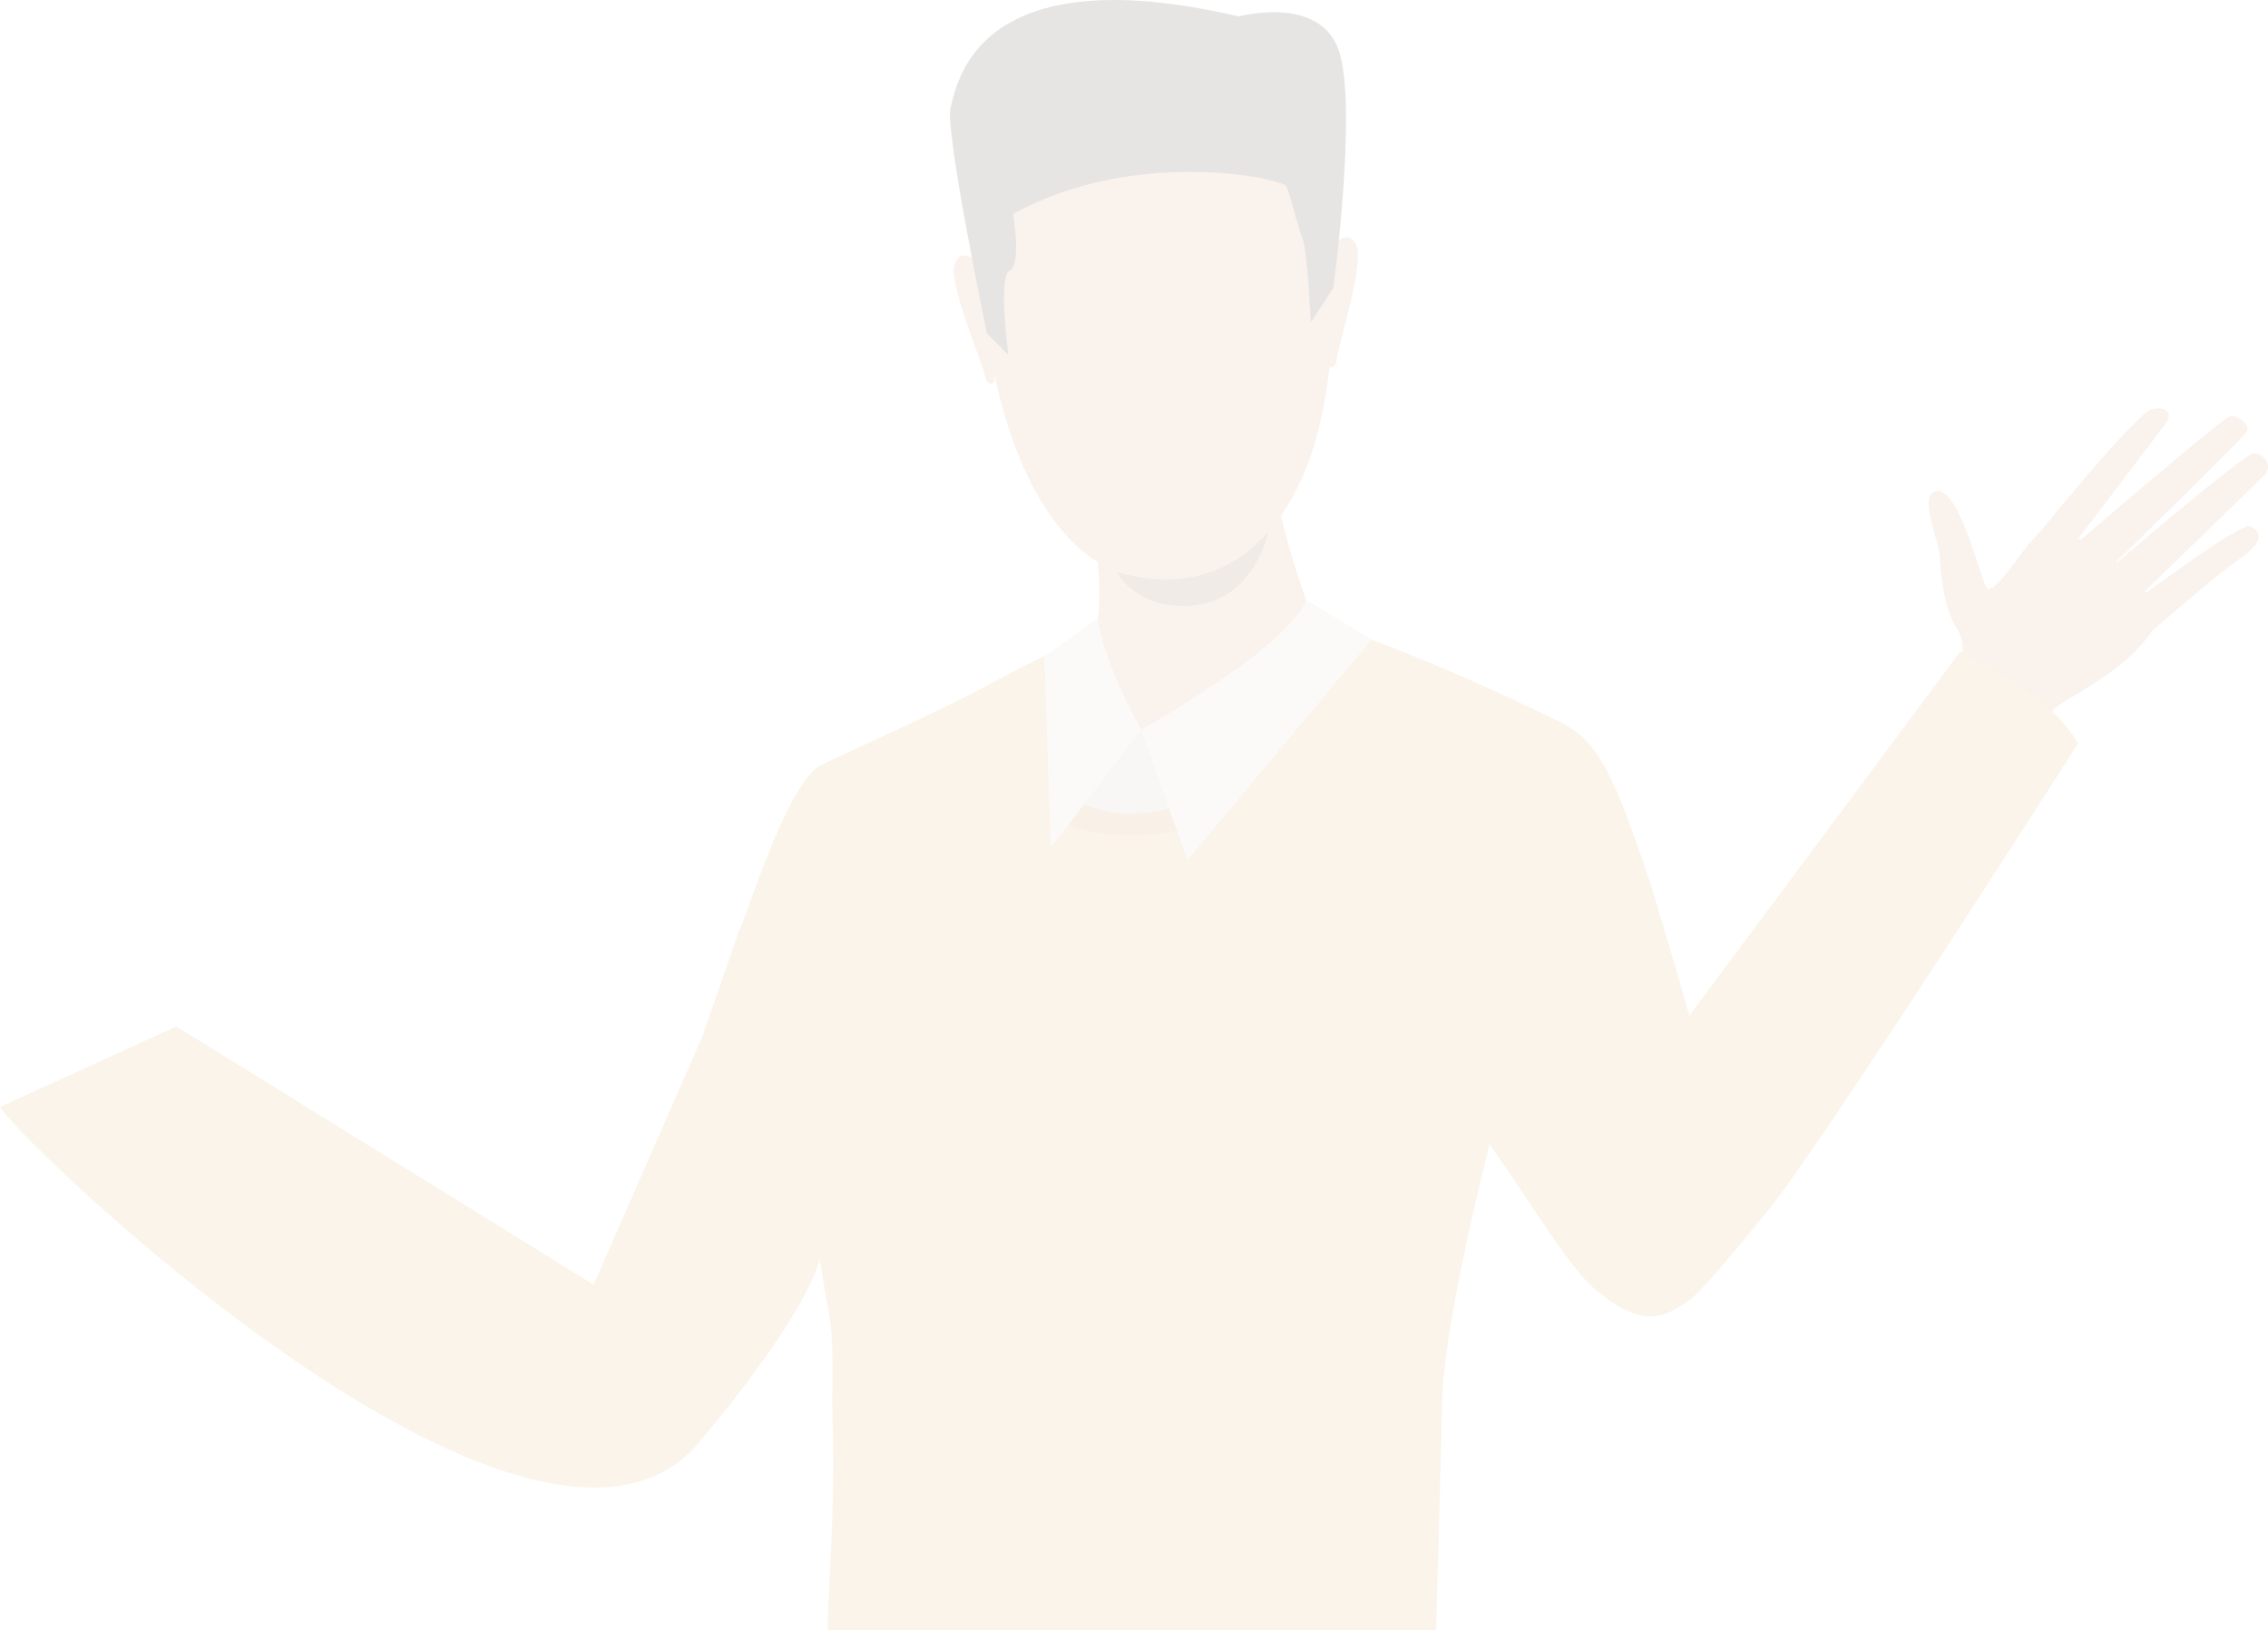
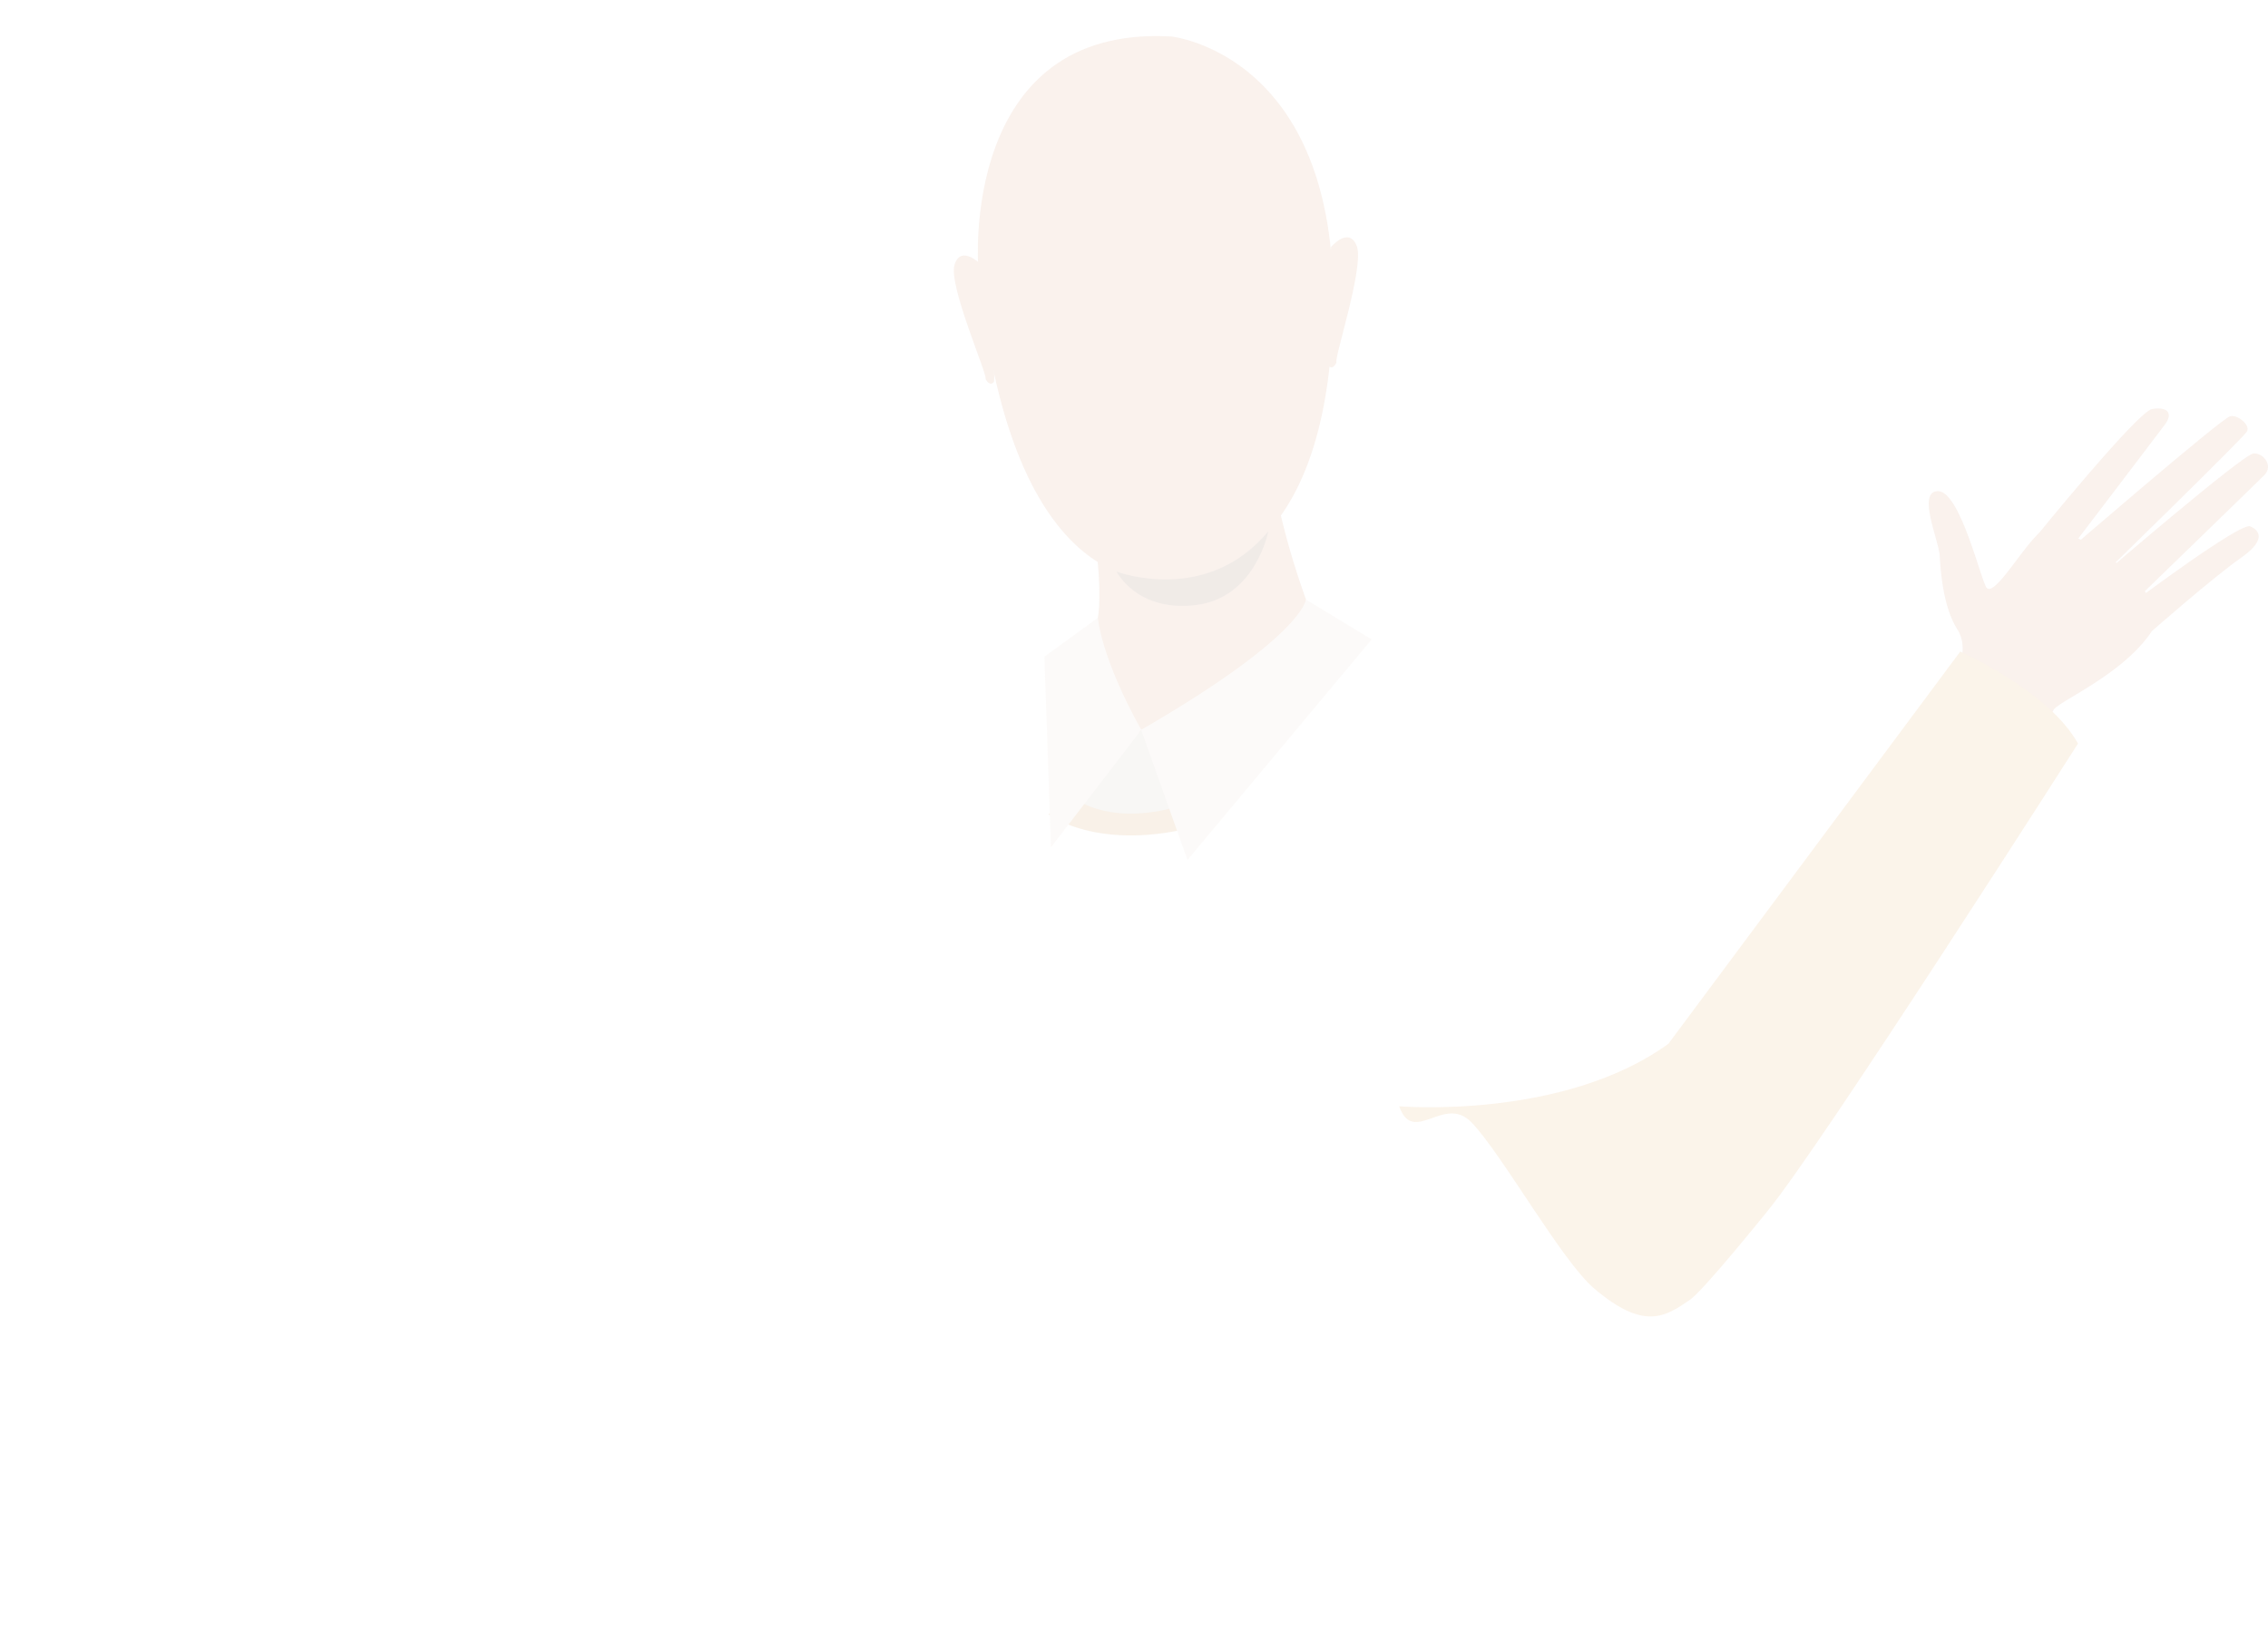
<svg xmlns="http://www.w3.org/2000/svg" width="290.845" height="209.089" viewBox="0 0 290.845 209.089">
  <defs>
    <clipPath id="clip-path">
      <rect id="長方形_76" data-name="長方形 76" width="290.845" height="209.089" transform="translate(691.19 7364.801)" fill="none" />
    </clipPath>
  </defs>
  <g id="グループ_268" data-name="グループ 268" transform="translate(-691.19 -7364.801)" opacity="0.15">
    <g id="グループ_267" data-name="グループ 267" clip-path="url(#clip-path)">
      <g id="グループ_266" data-name="グループ 266">
        <path id="パス_3090" data-name="パス 3090" d="M952.27,7433.66s13.04-16.08,14.9-16.4,2.79.45,1.64,2-12.1,15.91-12.1,15.91,18.98-16.38,20.42-16.96c.85-.34,2.72,1.06,2.19,1.95s-18.29,18.2-18.29,18.2,17.75-15.26,19.14-15.4c1.21-.12,2.62,1.55,1.39,2.78s-16.8,16.32-16.8,16.32,13.71-10.29,15-9.75c.79.33,2.47,1.47-1.17,4.02s-11.48,9.44-11.48,9.44l-14.85-12.09Z" fill="#dba585" />
        <path id="パス_3091" data-name="パス 3091" d="M940.5,7454.53s3.92-5.57,1.7-9.01c-1.89-2.93-2.17-7.88-2.26-9.4-.12-2.04-2.95-8.3-.24-8.32s5.18,10.15,6.14,12.21,5.49-6.54,7.67-7.41,17.3,7.91,13.44,13.43-11.99,8.78-12.45,9.89a37.125,37.125,0,0,1-2.63,4.13l-11.37-5.5Z" fill="#dba585" />
        <path id="パス_3092" data-name="パス 3092" d="M816.58,7842.42s-5.44,8.14-13.07,9.9-15.15,4.56-15.21,9.37,22.07,7.69,30.8,2.83c13.04-7.25,14.36-5.06,15.81-8.68s-1.74-13.31-1.64-14.46c.12-1.42-16.68,1.04-16.68,1.04Z" fill="#ac9176" />
        <path id="パス_3093" data-name="パス 3093" d="M817.43,7838.4a36.2,36.2,0,0,0-.85,4.02c.15.08,17.2,2.11,16.68-1.04-.42-2.56-1.01-5.34-1.01-5.34l-14.82,2.37Z" fill="#807f7d" />
-         <path id="パス_3094" data-name="パス 3094" d="M858.44,7842.89s-3.88,7.79-10.51,10.44c-7.09,2.84-12.77,6.09-12.64,10.79s17.33,9.45,29.84.44c7.91-5.69,10.41-5.72,11.68-9.3s-2.2-12.9-2.15-14.02c.06-1.39-16.21,1.65-16.21,1.65Z" fill="#ac9176" />
-         <path id="パス_3095" data-name="パス 3095" d="M858.25,7838.84a39.941,39.941,0,0,0,.19,4.04c.14.07,16.63,1.43,16.21-1.65a25.342,25.342,0,0,0-1.6-5.42l-14.8,3.03Z" fill="#807f7d" />
        <path id="パス_3096" data-name="パス 3096" d="M797.82,7600.97s-10.17,56.53-13.66,77.1c-2.98,17.51-5.33,43.89-3.91,56.53,1.77,15.65,33.87,99.61,32.94,104.2s24.17,2.07,24.17,2.07-24.66-99.33-21.3-116.17c2.49-12.47,16.04-87.79,19.39-83.54s7.5,78.18,9.98,90.46,10.09,109.25,10.09,109.25,17.01,2.51,21.56-1.34c0,0,2.07-82.8.49-105.81-.6-8.77,10.27-105.14-3.67-143.94-7.37-20.5-76.08,11.19-76.08,11.19Z" fill="#e6d8d1" />
-         <path id="パス_3097" data-name="パス 3097" d="M914.49,7520.65a89.324,89.324,0,0,1-17.97.65c-6.11-7.5-13-14.74-13-14.74a.161.161,0,0,1-.01.04l-.01.02v.02a.407.407,0,0,1-.02.07,1.264,1.264,0,0,1-.04.16.489.489,0,0,1-.04.11c0,.02-.01.05-.01.07-.37,1.36-1.42,5.36-2.63,10.45-2.05,8.66-4.51,20.44-4.65,27.58-.24,12.35-1.32,47.33-1.32,47.33a431.083,431.083,0,0,1-76.96,8.55s-.42-9.71-.56-24.31c-.06-6.1,1.04-17.56.73-28.2v-.16c0-.14-.01-.27-.01-.4a.612.612,0,0,1-.01-.13v-.02c-.2-5.84.34-11.61-.75-15.81l-.91-5.61c-2.41,8.22-14.99,22.88-14.99,22.88-20.17,26.21-86-36.22-90.14-42.42l22.61-10.33,53.52,33.12,14.01-32.01,4.65-13.45c.53-.42,6.08-19.08,10.58-21.23,4.61-2.19,16.13-7.35,21.15-10.11,2.56-1.4,4.99-2.67,7.08-3.64l.32-.15c1.74-.8,3.17-1.44,4.18-1.91,1-.45,1.58-.72,1.58-.72h.01c.09,0,.62-.06,1.51-.13,4.83-.47,19.83-1.87,24.85-2.17.42-.02.77-.04,1.03-.05h.51a61.413,61.413,0,0,1,7.79,2.67c.16.05.31.11.47.17.2.07.38.15.58.22.36.13.71.27,1.08.42.72.28,1.47.58,2.23.87.26.11.53.21.8.32,8.13,3.22,17.22,7.58,19.66,8.81,4.85,2.41,6.82,6.92,11.31,20.26,1.64,5.28,3.41,11.22,5.12,17.33,2.44,8.7,4.8,17.72,6.69,25.56Z" fill="#e7b270" />
        <path id="パス_3098" data-name="パス 3098" d="M858.66,7441.69c-.21,10.8-21.12,16.71-21.12,16.71s-8.75-10.96-6.66-12.01c.82-.41,1.15-2.05,1.26-3.88a39.3,39.3,0,0,0-.12-4.9c-.06-.76-.12-1.26-.12-1.26s2.99-3.15,6.79-6.91c6.64-6.57,15.77-14.98,15.79-11.63a2.578,2.578,0,0,1-.08.63c-1.6,7.53,4.27,23.25,4.27,23.25Z" fill="#dba585" />
        <path id="パス_3099" data-name="パス 3099" d="M837.57,7458.39s2.24,8.97,1.44,11.49c0,0-4.93,1.79-8.48-.45A39.474,39.474,0,0,1,837.57,7458.39Z" fill="#363957" />
        <path id="パス_3100" data-name="パス 3100" d="M825.66,7469.25s6.99,5.4,21.07.94l-9.2-11.79Z" fill="#d4a267" />
        <path id="パス_3101" data-name="パス 3101" d="M829.28,7467.37s4.59,3.55,13.84.62l-5.55-9.59-8.29,8.97Z" fill="#d2c6be" />
        <path id="パス_3102" data-name="パス 3102" d="M867.09,7446.81l-8.43-5.12s-.24,4.63-21.12,16.71l5.93,16.71,23.62-28.29Z" fill="#eee0d7" />
        <path id="パス_3103" data-name="パス 3103" d="M831.98,7444.02s.33,4.99,5.56,14.38l-11.58,15.09-.84-24.47,6.86-4.99Z" fill="#eee0d7" />
        <path id="パス_3104" data-name="パス 3104" d="M957.67,7460.17s-32.86,51.5-39.82,59.96c0,0-8.21,10.21-9.97,11.4-3.08,2.09-5.81,4.04-12.29-1.5-4.14-3.53-11.8-17.22-15.68-21.26-3.54-3.69-7.46,3.06-9.29-2.08,0,0,20.98,1.78,34.52-8.01l2.67-3.59,34.76-46.72s11.38,5.06,15.1,11.8Z" fill="#e7b270" />
        <path id="パス_3105" data-name="パス 3105" d="M855.08,7840.87s14.72,3.3,22.4-1.34l.46-7.57a90.911,90.911,0,0,1-24.08.98l1.22,7.93Z" fill="#b8ada8" />
        <path id="パス_3106" data-name="パス 3106" d="M812.62,7839.59s5.41,4.91,25.4,1.28l-2.18-8.9s-12.73,3.13-24.72,0l1.5,7.62Z" fill="#b8ada8" />
        <path id="パス_3107" data-name="パス 3107" d="M841.32,7369.47s22.16,2.2,20.78,36.75-20.92,32.84-22.22,32.88-19.42,1.74-23.24-40.12c0,0-2.39-30.98,24.67-29.5Z" fill="#dba686" />
        <path id="パス_3108" data-name="パス 3108" d="M861.88,7396.49s2.26-2.71,3.29-.16-2.92,14.43-2.59,14.93c0,0-.38,1.03-.99.51s.29-15.29.29-15.29Z" fill="#dba686" />
        <path id="パス_3109" data-name="パス 3109" d="M816.88,7398.63s-2.5-2.48-3.29.16,4.27,14.09,3.99,14.62c0,0,.48.99,1.03.42s-1.74-15.19-1.74-15.19Z" fill="#dba686" />
-         <path id="パス_3110" data-name="パス 3110" d="M862.18,7401.76l-2.9,4.38s-.44-9.22-1.03-10.63-1.61-5.79-2.09-6.8-19.21-5.13-35.05,3.52c0,0,1.1,6.58-.43,7.26s-.18,10.84-.18,10.84l-2.75-2.77s-5.47-26.2-4.65-29.02,2.98-19.55,36.95-11.63c0,0,10.29-2.8,12.79,4.27s-.66,30.58-.66,30.58Z" fill="#61524a" />
        <path id="パス_3111" data-name="パス 3111" d="M834.39,7438.12s11.51,4.38,19.44-5.16c0,0-1.62,8.48-9.23,9.43S834.39,7438.12,834.39,7438.12Z" fill="#997761" />
      </g>
    </g>
  </g>
</svg>